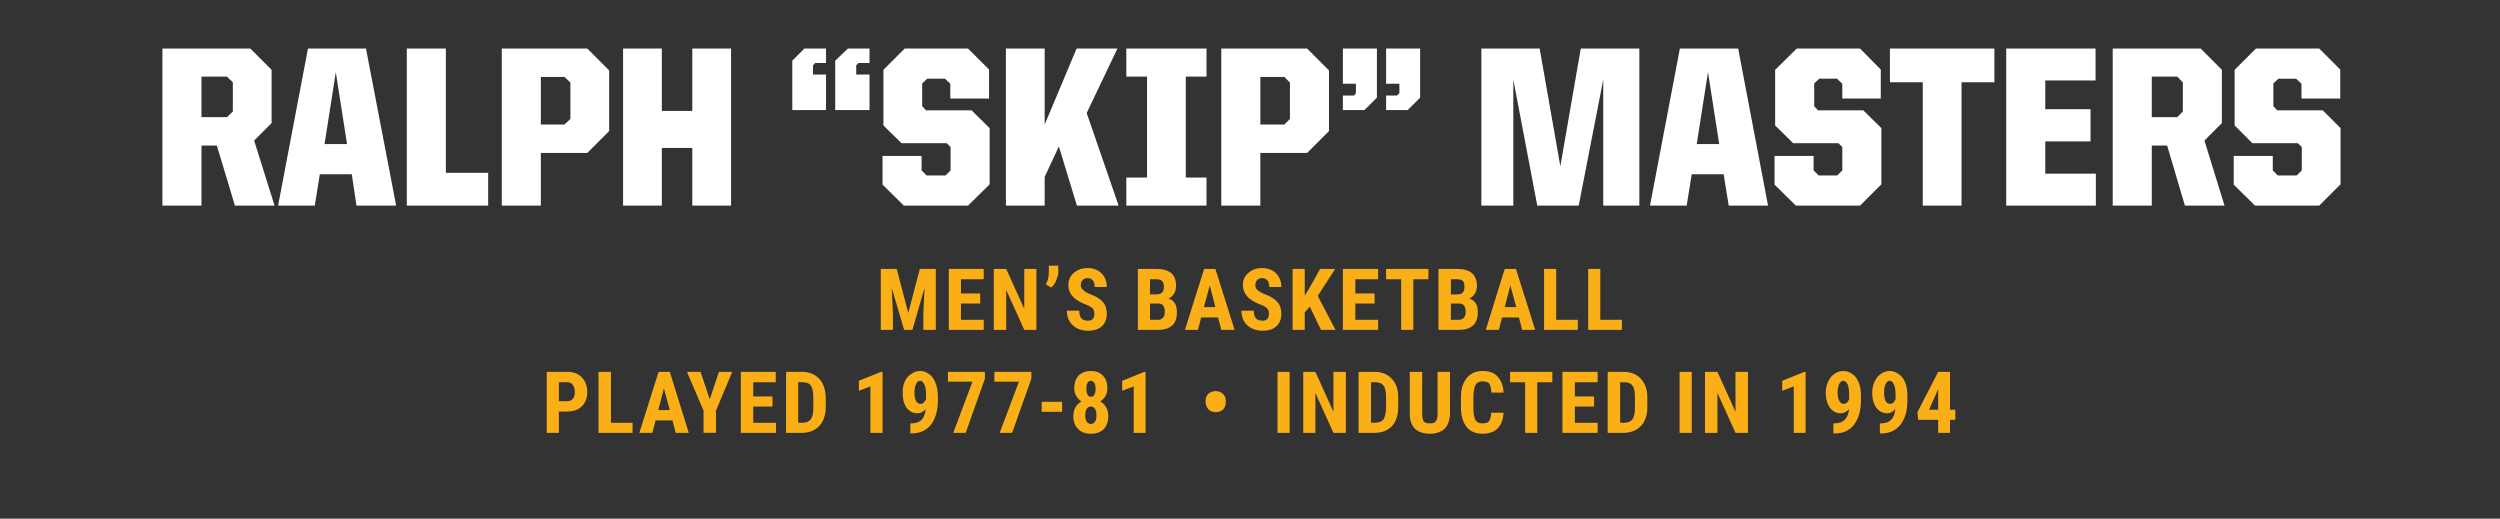
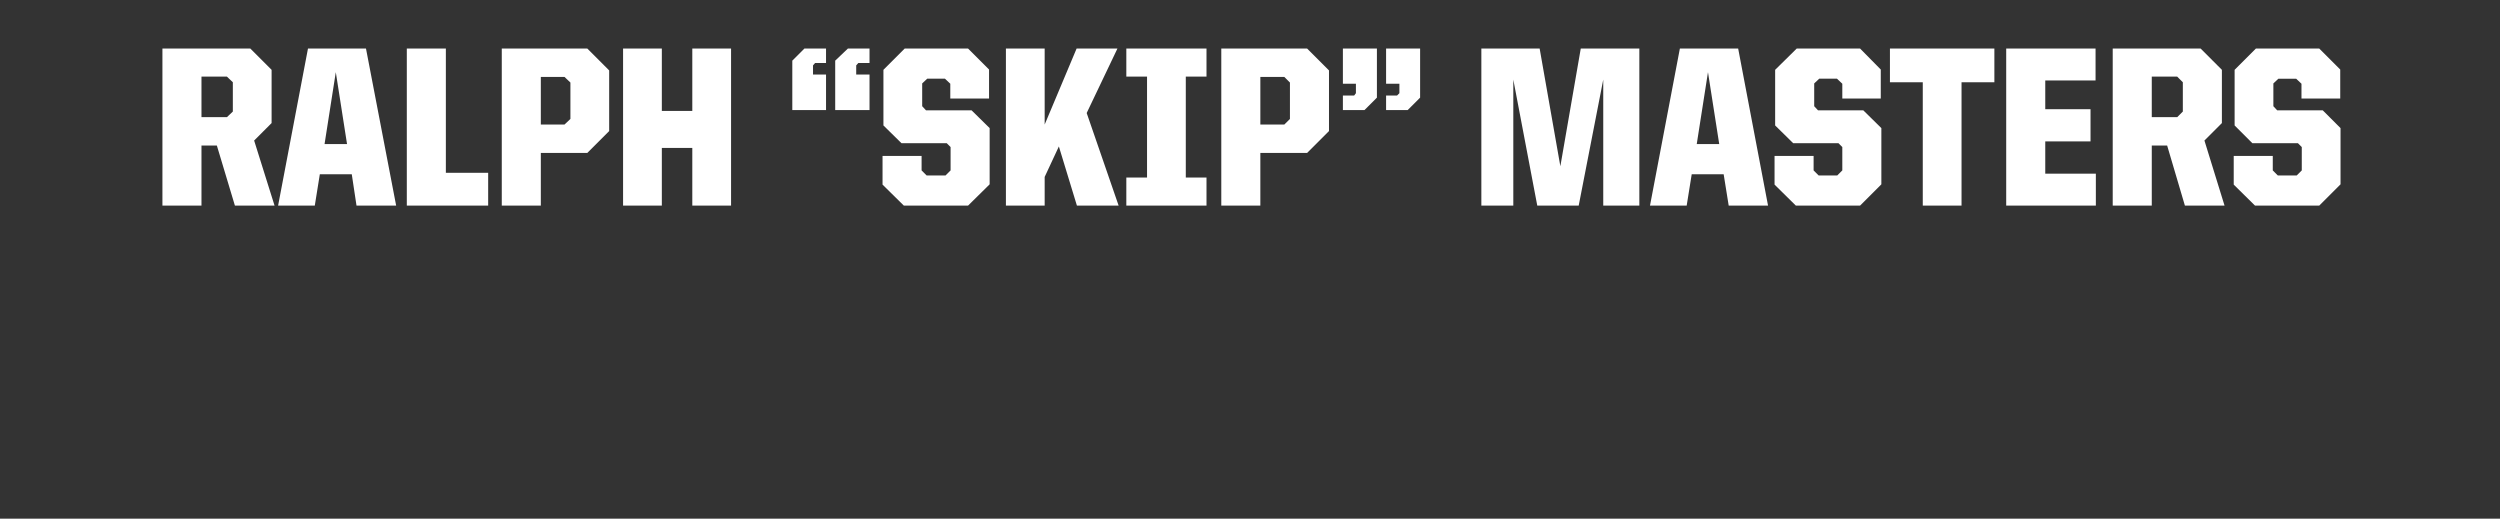
<svg xmlns="http://www.w3.org/2000/svg" version="1.1" width="845px" height="175.3px" viewBox="0 -11 845 175.3" style="top:-11px">
  <rect x="0" y="-11" width="845" height="175.3" fill="#333333" stroke="none" />
  <desc>name and info bar</desc>
  <defs />
  <g id="Polygon88712">
    <path d="m54.9 5.4l29.7 0l7.2 7.2l0 18l-5.9 5.9l6.9 22l-13.4 0l-6.1-20.3l-5.2 0l0 20.3l-13.2 0l0-53.1zm21.8 23.2l2-1.9l0-9.9l-2-1.9l-8.6 0l0 13.7l8.6 0zm27.4-23.2l19.6 0l10.2 53.1l-13.4 0l-1.6-10.6l-10.8 0l-1.7 10.6l-12.4 0l10.1-53.1zm5.6 32.3l7.6 0l-3.8-24.3l-3.8 24.3zm27.8-32.3l13.2 0l0 42l14.3 0l0 11.1l-27.5 0l0-53.1zm32.1 0l28.9 0l7.4 7.4l0 20.5l-7.4 7.4l-15.7 0l0 17.8l-13.2 0l0-53.1zm21.2 25.7l2-1.9l0-12.3l-2-1.9l-8 0l0 16.1l8 0zm19.8-25.7l13.1 0l0 21.1l10.3 0l0-21.1l13.1 0l0 53.1l-13.1 0l0-19.5l-10.3 0l0 19.5l-13.1 0l0-53.1zm57.2 4.1l4.1-4.1l7.3 0l0 4.9l-3.7 0l-.7.8l0 3.1l4.4 0l0 12l-11.4 0l0-16.7zm14.5 0l4.3-4.1l7.3 0l0 4.9l-3.8 0l-.7.8l0 3.1l4.5 0l0 12l-11.6 0l0-16.7zm16 41.9l0-9.7l13.2 0l0 4.9l1.7 1.7l6.4 0l1.7-1.7l0-7.9l-1.3-1.3l-15.3 0l-6.1-6l0-18.8l7.2-7.2l21.4 0l7.1 7.1l0 9.8l-13.1 0l0-5l-1.8-1.7l-6 0l-1.7 1.6l0 7.7l1.3 1.4l15.4 0l6.1 6l0 19l-7.3 7.2l-21.7 0l-7.2-7.1zm59.6-12.9l-4.8 10.3l0 9.7l-13.1 0l0-53.1l13.1 0l0 25.7l10.8-25.7l13.8 0l-10.4 21.8l10.8 31.3l-14.1 0l-6.1-20zm22.8 10.5l7 0l0-34.1l-7 0l0-9.5l27.1 0l0 9.5l-7 0l0 34.1l7 0l0 9.5l-27.1 0l0-9.5zm32.1-43.6l29 0l7.4 7.4l0 20.5l-7.4 7.4l-15.8 0l0 17.8l-13.2 0l0-53.1zm21.3 25.7l1.9-1.9l0-12.3l-1.9-1.9l-8.1 0l0 16.1l8.1 0zm45.9-9.1l-4.2 4.2l-7.3 0l0-4.9l3.7 0l.8-.8l0-3.2l-4.5 0l0-11.9l11.5 0l0 16.6zm-14.6 0l-4.2 4.2l-7.3 0l0-4.9l3.8 0l.6-.8l0-3.2l-4.4 0l0-11.9l11.5 0l0 16.6zm35.3-16.6l19.7 0l7 39.8l6.9-39.8l19.8 0l0 53.1l-12.2 0l0-42.6l-8.3 42.6l-14 0l-8.1-42.6l0 42.6l-10.8 0l0-53.1zm67.1 0l19.7 0l10.1 53.1l-13.3 0l-1.7-10.6l-10.8 0l-1.7 10.6l-12.4 0l10.1-53.1zm5.7 32.3l7.6 0l-3.8-24.3l-3.8 24.3zm26.3 13.7l0-9.7l13.2 0l0 4.9l1.7 1.7l6.3 0l1.7-1.7l0-7.9l-1.3-1.3l-15.3 0l-6.1-6l0-18.8l7.3-7.2l21.4 0l7 7.1l0 9.8l-13 0l0-5l-1.8-1.7l-6 0l-1.7 1.6l0 7.7l1.3 1.4l15.3 0l6.1 6l0 19l-7.2 7.2l-21.7 0l-7.2-7.1zm50.1-34.6l-11.1 0l0-11.4l35.3 0l0 11.4l-11.1 0l0 41.7l-13.1 0l0-41.7zm28.2-11.4l30.2 0l0 10.8l-17 0l0 9.7l15.3 0l0 10.9l-15.3 0l0 10.9l17.1 0l0 10.8l-30.3 0l0-53.1zm36 0l29.7 0l7.2 7.2l0 18l-5.9 5.9l6.8 22l-13.4 0l-6-20.3l-5.2 0l0 20.3l-13.2 0l0-53.1zm21.8 23.2l1.9-1.9l0-9.9l-1.9-1.9l-8.6 0l0 13.7l8.6 0zm19.1 22.8l0-9.7l13.2 0l0 4.9l1.7 1.7l6.4 0l1.7-1.7l0-7.9l-1.3-1.3l-15.4 0l-6-6l0-18.8l7.2-7.2l21.4 0l7.1 7.1l0 9.8l-13.1 0l0-5l-1.8-1.7l-6 0l-1.7 1.6l0 7.7l1.3 1.4l15.4 0l6 6l0 19l-7.2 7.2l-21.7 0l-7.2-7.1z" stroke="none" fill="#fff" />
  </g>
  <g id="Group88715">
-     <path d="m188.9 128.1l0 7.2l-4.1 0l0-20.6c0 0 7 0 7 0c2 0 3.7.6 4.9 1.9c1.2 1.3 1.8 2.9 1.8 4.9c0 2-.6 3.6-1.8 4.8c-1.2 1.2-2.9 1.8-5 1.8c.01-.03-2.8 0-2.8 0zm0-3.5c0 0 2.9 0 2.9 0c.8 0 1.4-.3 1.8-.8c.5-.5.7-1.3.7-2.2c0-1.1-.2-1.9-.7-2.5c-.4-.6-1-.9-1.8-.9c.04-.03-2.9 0-2.9 0l0 6.4zm17.6 7.3l7.3 0l0 3.4l-11.5 0l0-20.6l4.2 0l0 17.2zm20.8-.8l-5.7 0l-1.1 4.2l-4.4 0l6.5-20.6l3.8 0l6.4 20.6l-4.4 0l-1.1-4.2zm-4.8-3.5l3.9 0l-2-7.3l-1.9 7.3zm17.4-3.6l3.1-9.3l4.5 0l-5.5 13.1l0 7.5l-4.2 0l0-7.5l-5.6-13.1l4.6 0l3.1 9.3zm21.2 2.4l-6.5 0l0 5.5l7.7 0l0 3.4l-11.9 0l0-20.6l11.8 0l0 3.5l-7.6 0l0 4.8l6.5 0l0 3.4zm4.6 8.9l0-20.6c0 0 5.42 0 5.4 0c2.4 0 4.3.8 5.8 2.3c1.4 1.5 2.1 3.6 2.2 6.3c0 0 0 3.3 0 3.3c0 2.7-.8 4.9-2.2 6.4c-1.4 1.5-3.4 2.3-5.9 2.3c.01.02-5.3 0-5.3 0zm4.1-17.1l0 13.7c0 0 1.28-.04 1.3 0c1.4 0 2.3-.4 2.9-1.1c.6-.8.9-2 .9-3.8c0 0 0-3.6 0-3.6c0-1.9-.3-3.3-.8-4c-.5-.8-1.5-1.2-2.8-1.2c.05-.03-1.5 0-1.5 0zm28.5 17.1l-4.1 0l0-15.7l-3.9 1.5l0-3.4l7.5-3l.5 0l0 20.6zm14.6-8c-.8.9-1.8 1.4-2.8 1.4c-1.5 0-2.8-.7-3.7-1.9c-.9-1.3-1.3-3-1.3-5.1c0-1.3.2-2.6.7-3.7c.5-1.1 1.2-2 2.2-2.6c.9-.7 1.9-1 3-1c1.2 0 2.2.4 3.1 1.1c.9.6 1.6 1.6 2.1 2.9c.5 1.3.8 2.8.8 4.4c0 0 0 1.5 0 1.5c0 3.5-.8 6.2-2.3 8.2c-1.6 2-3.8 3-6.6 3c-.01.03-.4 0-.4 0l0-3.4c0 0 .25-.02.3 0c1.5 0 2.7-.4 3.5-1.2c.8-.8 1.2-2 1.4-3.6zm-1.8-1.8c.8 0 1.4-.5 1.9-1.6c0 0 0-1.8 0-1.8c0-1.4-.2-2.4-.6-3.2c-.4-.8-.8-1.2-1.4-1.2c-.6 0-1.1.4-1.4 1.2c-.4.7-.5 1.7-.5 2.8c0 1.2.1 2.1.5 2.8c.4.7.9 1 1.5 1zm21.8-8.5l-6.5 18.3l-4.2 0l6.5-17.3l-8.3 0l0-3.3l12.5 0l0 2.3zm15.7 0l-6.5 18.3l-4.2 0l6.5-17.3l-8.3 0l0-3.3l12.5 0l0 2.3zm10.4 11.2l-6.9 0l0-3.4l6.9 0l0 3.4zm15.3-8c0 1-.2 1.9-.6 2.6c-.5.8-1.1 1.4-1.8 1.9c.8.5 1.5 1.1 2 2c.5.8.7 1.8.7 3c0 1.8-.5 3.2-1.5 4.3c-1.1 1.1-2.5 1.6-4.4 1.6c-1.8 0-3.2-.5-4.3-1.6c-1.1-1.1-1.6-2.5-1.6-4.3c0-1.2.2-2.2.7-3c.5-.9 1.2-1.5 2-2c-.7-.5-1.3-1.1-1.7-1.9c-.5-.7-.7-1.6-.7-2.6c0-1.8.5-3.2 1.5-4.3c1.1-1 2.4-1.5 4.1-1.5c1.7 0 3.1.5 4.1 1.6c1 1 1.5 2.4 1.5 4.2zm-5.6 12.1c.6 0 1.1-.3 1.4-.8c.4-.5.5-1.2.5-2.1c0-1-.1-1.7-.5-2.2c-.3-.5-.8-.8-1.4-.8c-.6 0-1.1.3-1.4.8c-.3.5-.5 1.2-.5 2.2c0 .9.2 1.6.5 2.1c.3.5.8.8 1.4.8zm1.6-11.9c0-.8-.1-1.4-.4-1.9c-.3-.5-.6-.8-1.2-.8c-.5 0-.9.3-1.1.7c-.3.5-.4 1.2-.4 2c0 .8.1 1.5.4 2c.2.5.6.7 1.1.7c.6 0 1-.2 1.2-.7c.3-.5.4-1.2.4-2zm16.9 14.9l-4 0l0-15.7l-3.9 1.5l0-3.4l7.5-3l.4 0l0 20.6zm20.3-10.8c0-1 .3-1.8.9-2.4c.7-.6 1.5-.9 2.5-.9c1 0 1.8.3 2.4.9c.7.6 1 1.3 1 2.3c0 0 0 .6 0 .6c0 1-.3 1.8-.9 2.4c-.6.6-1.4.9-2.5.9c-1 0-1.8-.3-2.4-.9c-.6-.6-.9-1.4-1-2.3c0 0 0-.6 0-.6zm28.4 10.8l-4.1 0l0-20.6l4.1 0l0 20.6zm19 0l-4.2 0l-6.1-13.5l0 13.5l-4.1 0l0-20.6l4.1 0l6.1 13.5l0-13.5l4.2 0l0 20.6zm4.3 0l0-20.6c0 0 5.49 0 5.5 0c2.4 0 4.3.8 5.7 2.3c1.5 1.5 2.2 3.6 2.2 6.3c0 0 0 3.3 0 3.3c0 2.7-.7 4.9-2.1 6.4c-1.4 1.5-3.4 2.3-5.9 2.3c-.02.02-5.4 0-5.4 0zm4.2-17.1l0 13.7c0 0 1.25-.04 1.2 0c1.4 0 2.4-.4 3-1.1c.5-.8.8-2 .9-3.8c0 0 0-3.6 0-3.6c0-1.9-.3-3.3-.8-4c-.6-.8-1.5-1.2-2.8-1.2c.02-.03-1.5 0-1.5 0zm26.7-3.5c0 0-.05 14.28 0 14.3c-.1 2.1-.7 3.8-1.8 4.9c-1.2 1.1-2.8 1.7-5 1.7c-2.2 0-3.9-.6-5.1-1.7c-1.1-1.2-1.7-2.8-1.7-5c-.03-.02 0-14.2 0-14.2l4.2 0c0 0-.04 14.19 0 14.2c0 1.2.2 2 .5 2.5c.4.5 1.1.7 2.1.7c1 0 1.7-.2 2-.7c.4-.5.6-1.3.6-2.4c-.01-.04 0-14.3 0-14.3l4.2 0zm18.1 13.8c-.1 2.3-.8 4.1-2 5.3c-1.2 1.2-2.9 1.8-5.1 1.8c-2.4 0-4.2-.8-5.4-2.3c-1.2-1.5-1.9-3.7-1.9-6.6c0 0 0-3.4 0-3.4c0-2.9.7-5 2-6.6c1.3-1.5 3-2.3 5.3-2.3c2.3 0 4 .6 5.1 1.9c1.2 1.3 1.9 3.1 2 5.4c0 0-4.1 0-4.1 0c-.1-1.4-.3-2.4-.7-3c-.4-.5-1.2-.8-2.3-.8c-1.1 0-1.9.4-2.3 1.1c-.5.8-.7 2.1-.8 3.9c0 0 0 3.9 0 3.9c0 2 .3 3.4.7 4.2c.5.8 1.3 1.1 2.4 1.1c1.1 0 1.8-.2 2.2-.8c.4-.5.7-1.5.7-2.8c0 0 4.2 0 4.2 0zm16.5-10.3l-5.1 0l0 17.1l-4.1 0l0-17.1l-5.1 0l0-3.5l14.3 0l0 3.5zm14.1 8.2l-6.5 0l0 5.5l7.7 0l0 3.4l-11.9 0l0-20.6l11.9 0l0 3.5l-7.7 0l0 4.8l6.5 0l0 3.4zm4.6 8.9l0-20.6c0 0 5.44 0 5.4 0c2.5 0 4.4.8 5.8 2.3c1.4 1.5 2.2 3.6 2.2 6.3c0 0 0 3.3 0 3.3c0 2.7-.7 4.9-2.2 6.4c-1.4 1.5-3.4 2.3-5.9 2.3c.03.02-5.3 0-5.3 0zm4.2-17.1l0 13.7c0 0 1.2-.04 1.2 0c1.4 0 2.4-.4 2.9-1.1c.6-.8.9-2 .9-3.8c0 0 0-3.6 0-3.6c0-1.9-.2-3.3-.8-4c-.5-.8-1.4-1.2-2.7-1.2c-.03-.03-1.5 0-1.5 0zm24.2 17.1l-4.1 0l0-20.6l4.1 0l0 20.6zm19 0l-4.2 0l-6.1-13.5l0 13.5l-4.2 0l0-20.6l4.2 0l6.1 13.5l0-13.5l4.2 0l0 20.6zm19.5 0l-4 0l0-15.7l-3.9 1.5l0-3.4l7.5-3l.4 0l0 20.6zm14.7-8c-.9.9-1.8 1.4-2.8 1.4c-1.6 0-2.8-.7-3.7-1.9c-.9-1.3-1.4-3-1.4-5.1c0-1.3.3-2.6.8-3.7c.5-1.1 1.2-2 2.1-2.6c.9-.7 1.9-1 3.1-1c1.1 0 2.2.4 3.1 1.1c.9.6 1.6 1.6 2.1 2.9c.5 1.3.7 2.8.7 4.4c0 0 0 1.5 0 1.5c0 3.5-.8 6.2-2.3 8.2c-1.5 2-3.7 3-6.6 3c.04.03-.4 0-.4 0l0-3.4c0 0 .3-.02.3 0c1.6 0 2.7-.4 3.5-1.2c.8-.8 1.3-2 1.5-3.6zm-1.8-1.8c.8 0 1.4-.5 1.8-1.6c0 0 0-1.8 0-1.8c0-1.4-.2-2.4-.5-3.2c-.4-.8-.9-1.2-1.5-1.2c-.5 0-1 .4-1.4 1.2c-.3.7-.5 1.7-.5 2.8c0 1.2.2 2.1.6 2.8c.3.7.8 1 1.5 1zm17.4 1.8c-.8.9-1.7 1.4-2.7 1.4c-1.6 0-2.8-.7-3.7-1.9c-.9-1.3-1.4-3-1.4-5.1c0-1.3.3-2.6.8-3.7c.5-1.1 1.2-2 2.1-2.6c.9-.7 1.9-1 3-1c1.2 0 2.2.4 3.1 1.1c1 .6 1.7 1.6 2.2 2.9c.5 1.3.7 2.8.7 4.4c0 0 0 1.5 0 1.5c0 3.5-.8 6.2-2.3 8.2c-1.6 2-3.7 3-6.6 3c.03.03-.4 0-.4 0l0-3.4c0 0 .29-.02.3 0c1.6 0 2.7-.4 3.5-1.2c.8-.8 1.3-2 1.4-3.6zm-1.7-1.8c.7 0 1.4-.5 1.8-1.6c0 0 0-1.8 0-1.8c0-1.4-.2-2.4-.6-3.2c-.3-.8-.8-1.2-1.4-1.2c-.6 0-1 .4-1.4 1.2c-.3.7-.5 1.7-.5 2.8c0 1.2.2 2.1.5 2.8c.4.7.9 1 1.6 1zm20.2 2l1.8 0l0 3.4l-1.8 0l0 4.4l-4 0l0-4.4l-6.8 0l-.2-2.6l7-13.6l4 0l0 12.8zm-7.1 0l3.1 0l0-6.9l-.1.2l-3 6.7z" stroke="none" fill="#fbaf17" />
-     <path d="m303.1 79.9l3.9 14.9l3.9-14.9l5.4 0l0 20.6l-4.2 0l0-5.6l.4-8.6l-4.1 14.2l-2.8 0l-4.2-14.2l.4 8.6l0 5.6l-4.1 0l0-20.6l5.4 0zm28.2 11.7l-6.5 0l0 5.5l7.7 0l0 3.4l-11.8 0l0-20.6l11.8 0l0 3.5l-7.7 0l0 4.8l6.5 0l0 3.4zm19 8.9l-4.1 0l-6.1-13.5l0 13.5l-4.2 0l0-20.6l4.2 0l6.1 13.5l0-13.5l4.1 0l0 20.6zm5-14.3c0 0-1.8-1.1-1.8-1.1c.7-1.3 1-2.6 1-3.9c.03.03 0-2.4 0-2.4l3.2 0c0 0-.03 2.21 0 2.2c0 .9-.3 1.8-.7 2.8c-.4 1-1 1.8-1.7 2.4zm12.4 11.2c1.5 0 2.2-.8 2.2-2.3c0-.8-.2-1.5-.6-1.9c-.5-.4-1.2-.9-2.4-1.3c-2-.8-3.5-1.7-4.4-2.8c-.9-1-1.4-2.3-1.4-3.7c0-1.8.6-3.1 1.9-4.2c1.2-1.1 2.8-1.6 4.7-1.6c1.2 0 2.4.3 3.3.8c1 .6 1.8 1.3 2.3 2.3c.6 1 .8 2.1.8 3.3c0 0-4.1 0-4.1 0c0-1-.2-1.7-.6-2.2c-.4-.5-1-.8-1.8-.8c-.7 0-1.3.2-1.7.7c-.4.4-.6 1-.6 1.7c0 .6.2 1.1.7 1.5c.4.5 1.2 1 2.4 1.5c2 .7 3.4 1.6 4.3 2.6c1 1.1 1.4 2.4 1.4 4.1c0 1.8-.6 3.2-1.7 4.2c-1.1 1-2.7 1.5-4.7 1.5c-1.3 0-2.5-.3-3.6-.8c-1.1-.6-1.9-1.3-2.6-2.4c-.6-1-.9-2.2-.9-3.6c0 0 4.2 0 4.2 0c0 1.2.2 2.1.7 2.6c.4.5 1.2.8 2.2.8c0 0 0 0 0 0zm16.9 3.1l0-20.6c0 0 6.35 0 6.4 0c2.1 0 3.7.5 4.9 1.4c1.1 1 1.6 2.4 1.6 4.3c0 1-.2 1.9-.7 2.7c-.4.7-1.1 1.3-1.9 1.6c1 .3 1.7.8 2.2 1.6c.5.8.7 1.8.7 3c0 2-.5 3.5-1.6 4.5c-1.1 1-2.7 1.5-4.8 1.5c0 .02-6.8 0-6.8 0zm4.1-8.9l0 5.5c0 0 2.7-.04 2.7 0c.7 0 1.3-.3 1.7-.7c.4-.5.6-1.1.6-2c0-1.8-.7-2.8-2-2.8c-.03-.04-3 0-3 0zm0-3.1c0 0 2.21.03 2.2 0c1.6 0 2.5-.8 2.5-2.5c0-.9-.2-1.6-.6-2c-.4-.4-1-.6-1.8-.6c-.05-.03-2.3 0-2.3 0l0 5.1zm23 7.8l-5.7 0l-1.1 4.2l-4.4 0l6.5-20.6l3.8 0l6.5 20.6l-4.5 0l-1.1-4.2zm-4.8-3.5l3.9 0l-1.9-7.3l-2 7.3zm19.8 4.6c1.5 0 2.2-.8 2.2-2.3c0-.8-.2-1.5-.6-1.9c-.5-.4-1.2-.9-2.4-1.3c-2-.8-3.5-1.7-4.4-2.8c-.9-1-1.4-2.3-1.4-3.7c0-1.8.6-3.1 1.9-4.2c1.2-1.1 2.8-1.6 4.6-1.6c1.3 0 2.4.3 3.4.8c1 .6 1.8 1.3 2.3 2.3c.6 1 .8 2.1.8 3.3c0 0-4.1 0-4.1 0c0-1-.2-1.7-.6-2.2c-.5-.5-1-.8-1.8-.8c-.7 0-1.3.2-1.7.7c-.4.4-.6 1-.6 1.7c0 .6.2 1.1.6 1.5c.5.5 1.3 1 2.5 1.5c2 .7 3.4 1.6 4.3 2.6c1 1.1 1.4 2.4 1.4 4.1c0 1.8-.6 3.2-1.7 4.2c-1.1 1-2.7 1.5-4.7 1.5c-1.3 0-2.5-.3-3.6-.8c-1.1-.6-2-1.3-2.6-2.4c-.6-1-.9-2.2-.9-3.6c0 0 4.2 0 4.2 0c0 1.2.2 2.1.7 2.6c.4.5 1.2.8 2.2.8c0 0 0 0 0 0zm16-4.8l-1.7 2l0 5.9l-4.1 0l0-20.6l4.1 0l0 9l1.4-2.2l3.8-6.8l5.1 0l-5.9 9.1l6 11.5l-4.9 0l-3.8-7.9zm21.9-1l-6.5 0l0 5.5l7.7 0l0 3.4l-11.9 0l0-20.6l11.9 0l0 3.5l-7.7 0l0 4.8l6.5 0l0 3.4zm18.2-8.2l-5.1 0l0 17.1l-4.1 0l0-17.1l-5.1 0l0-3.5l14.3 0l0 3.5zm3.4 17.1l0-20.6c0 0 6.42 0 6.4 0c2.2 0 3.8.5 4.9 1.4c1.1 1 1.7 2.4 1.7 4.3c0 1-.2 1.9-.7 2.7c-.5.7-1.1 1.3-1.9 1.6c.9.3 1.7.8 2.2 1.6c.5.8.7 1.8.7 3c0 2-.5 3.5-1.6 4.5c-1.1 1-2.7 1.5-4.8 1.5c-.03.02-6.9 0-6.9 0zm4.2-8.9l0 5.5c0 0 2.67-.04 2.7 0c.7 0 1.3-.3 1.7-.7c.4-.5.6-1.1.6-2c0-1.8-.7-2.8-2.1-2.8c.04-.04-2.9 0-2.9 0zm0-3.1c0 0 2.18.03 2.2 0c1.6 0 2.4-.8 2.4-2.5c0-.9-.2-1.6-.5-2c-.4-.4-1-.6-1.9-.6c.02-.03-2.2 0-2.2 0l0 5.1zm23 7.8l-5.7 0l-1.1 4.2l-4.4 0l6.4-20.6l3.8 0l6.5 20.6l-4.4 0l-1.1-4.2zm-4.8-3.5l3.9 0l-2-7.3l-1.9 7.3zm17.4 4.3l7.3 0l0 3.4l-11.4 0l0-20.6l4.1 0l0 17.2zm14.9 0l7.3 0l0 3.4l-11.4 0l0-20.6l4.1 0l0 17.2z" stroke="none" fill="#fbaf17" />
-   </g>
+     </g>
</svg>